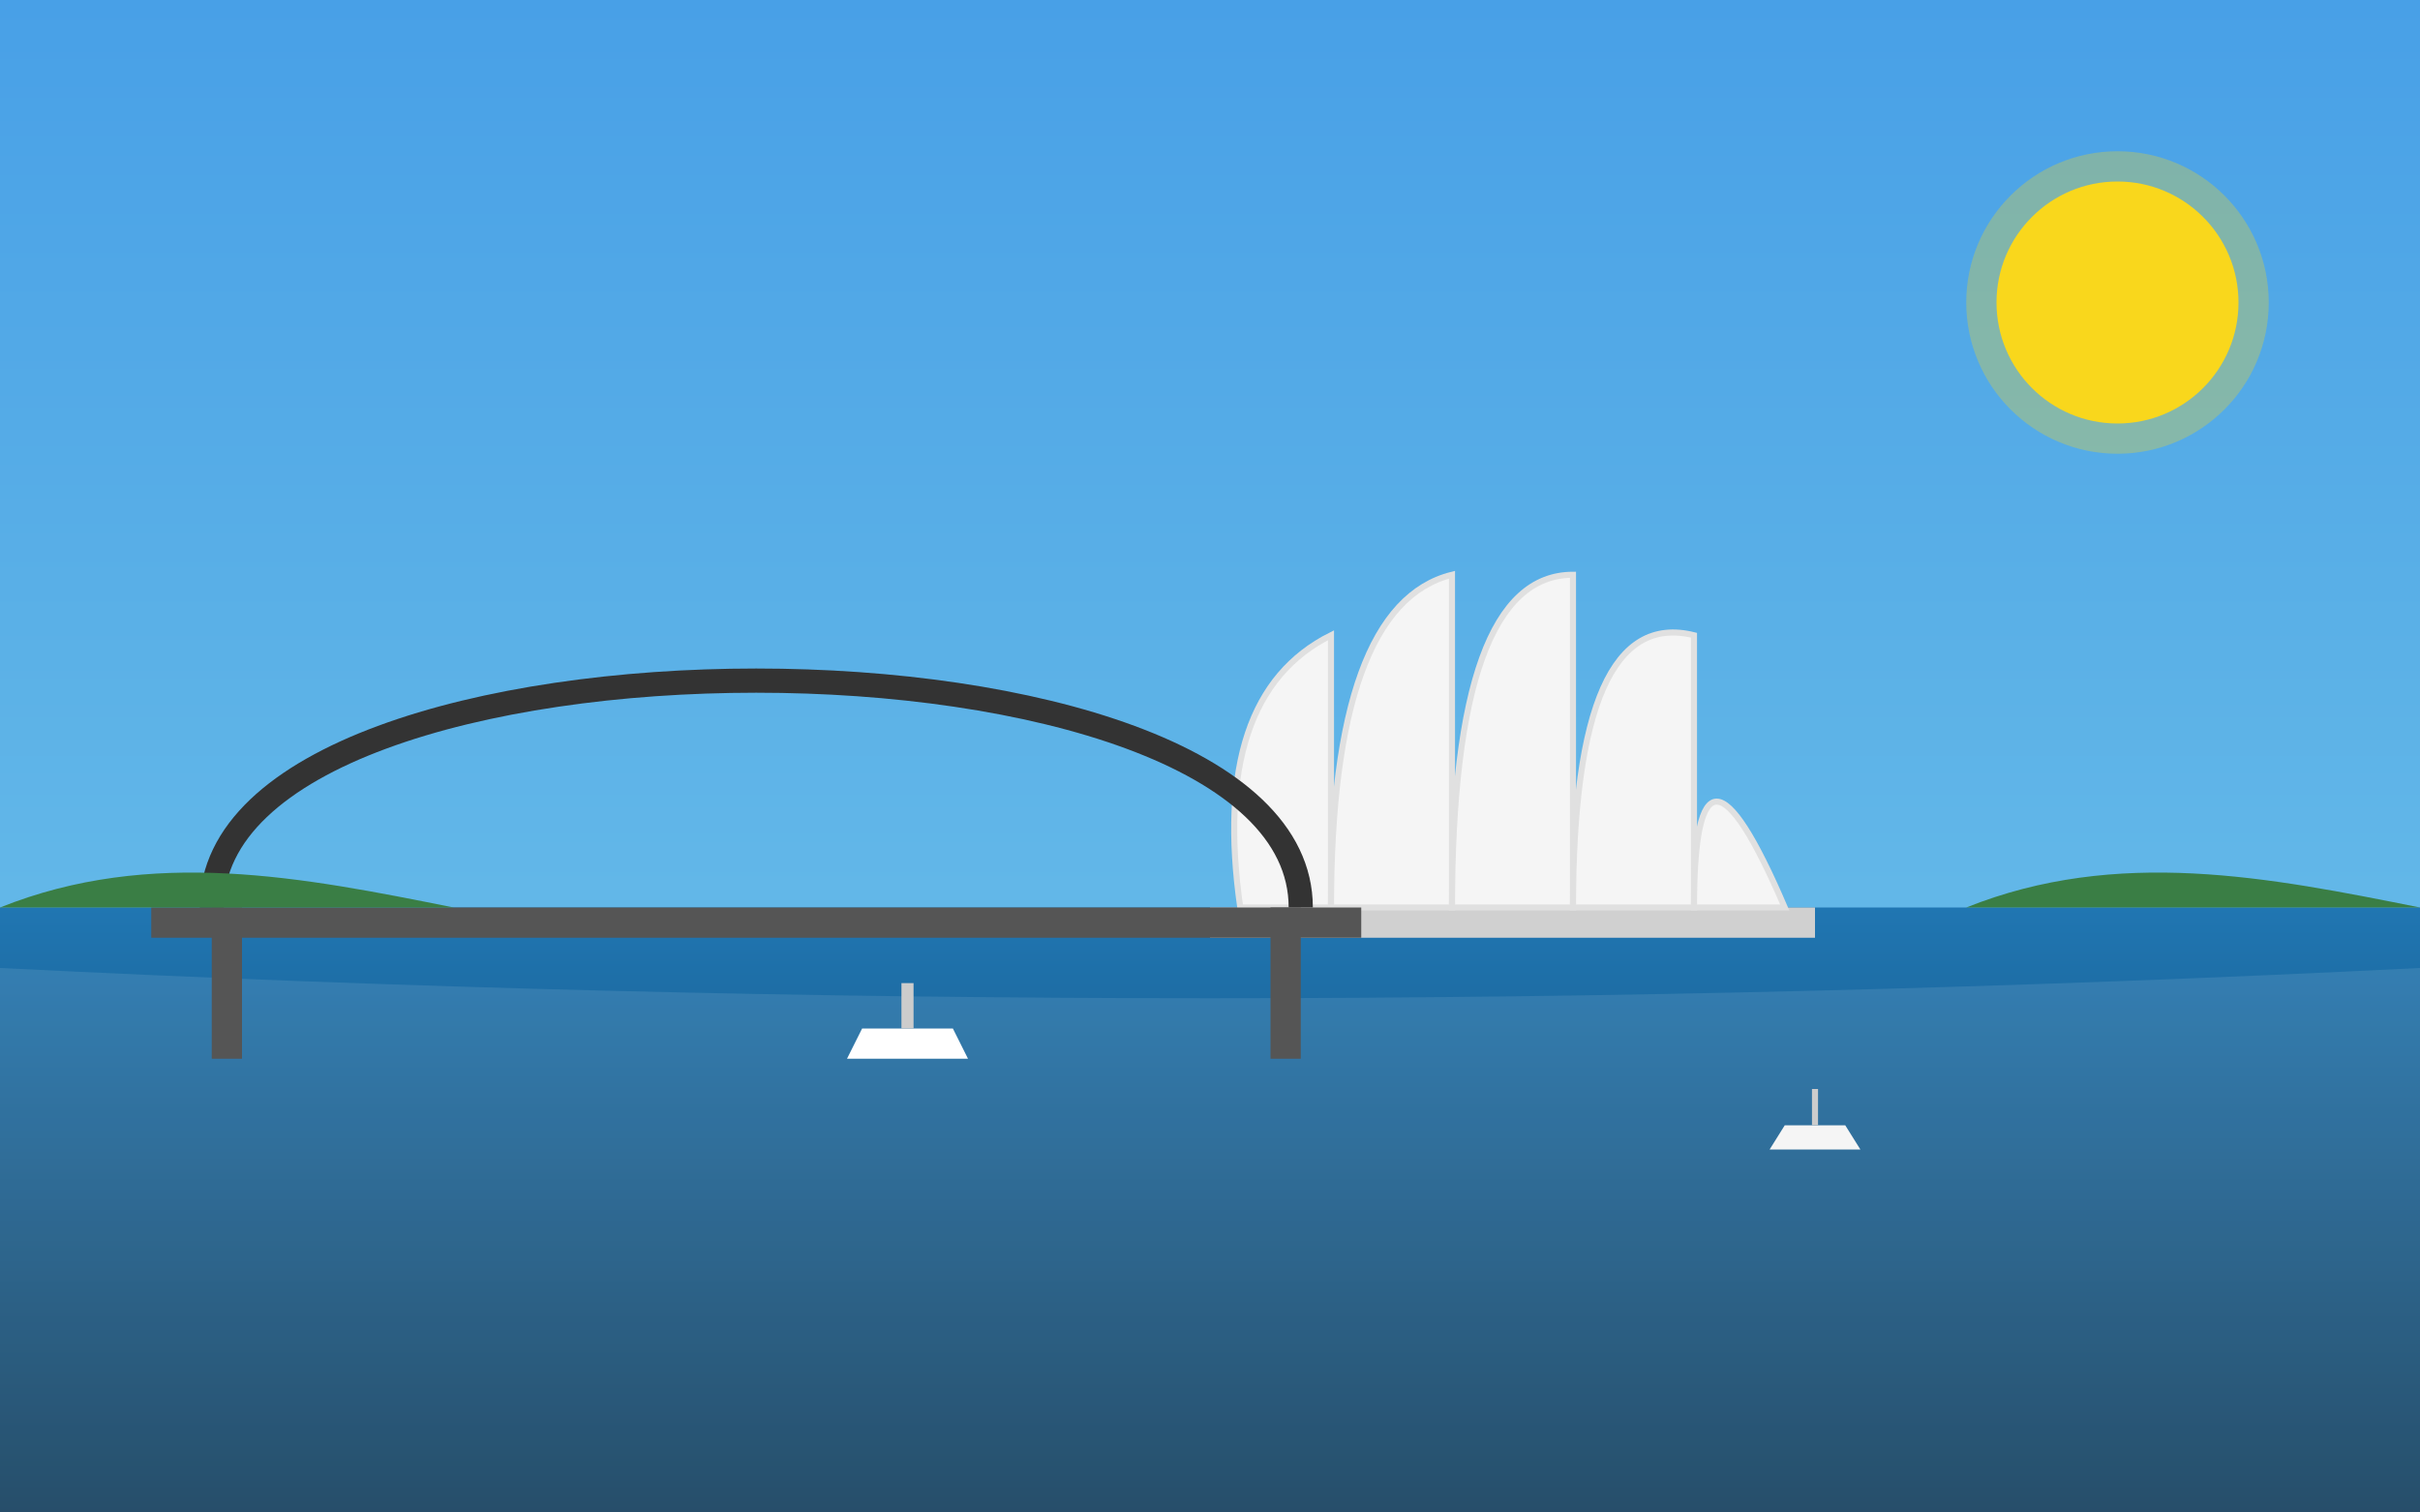
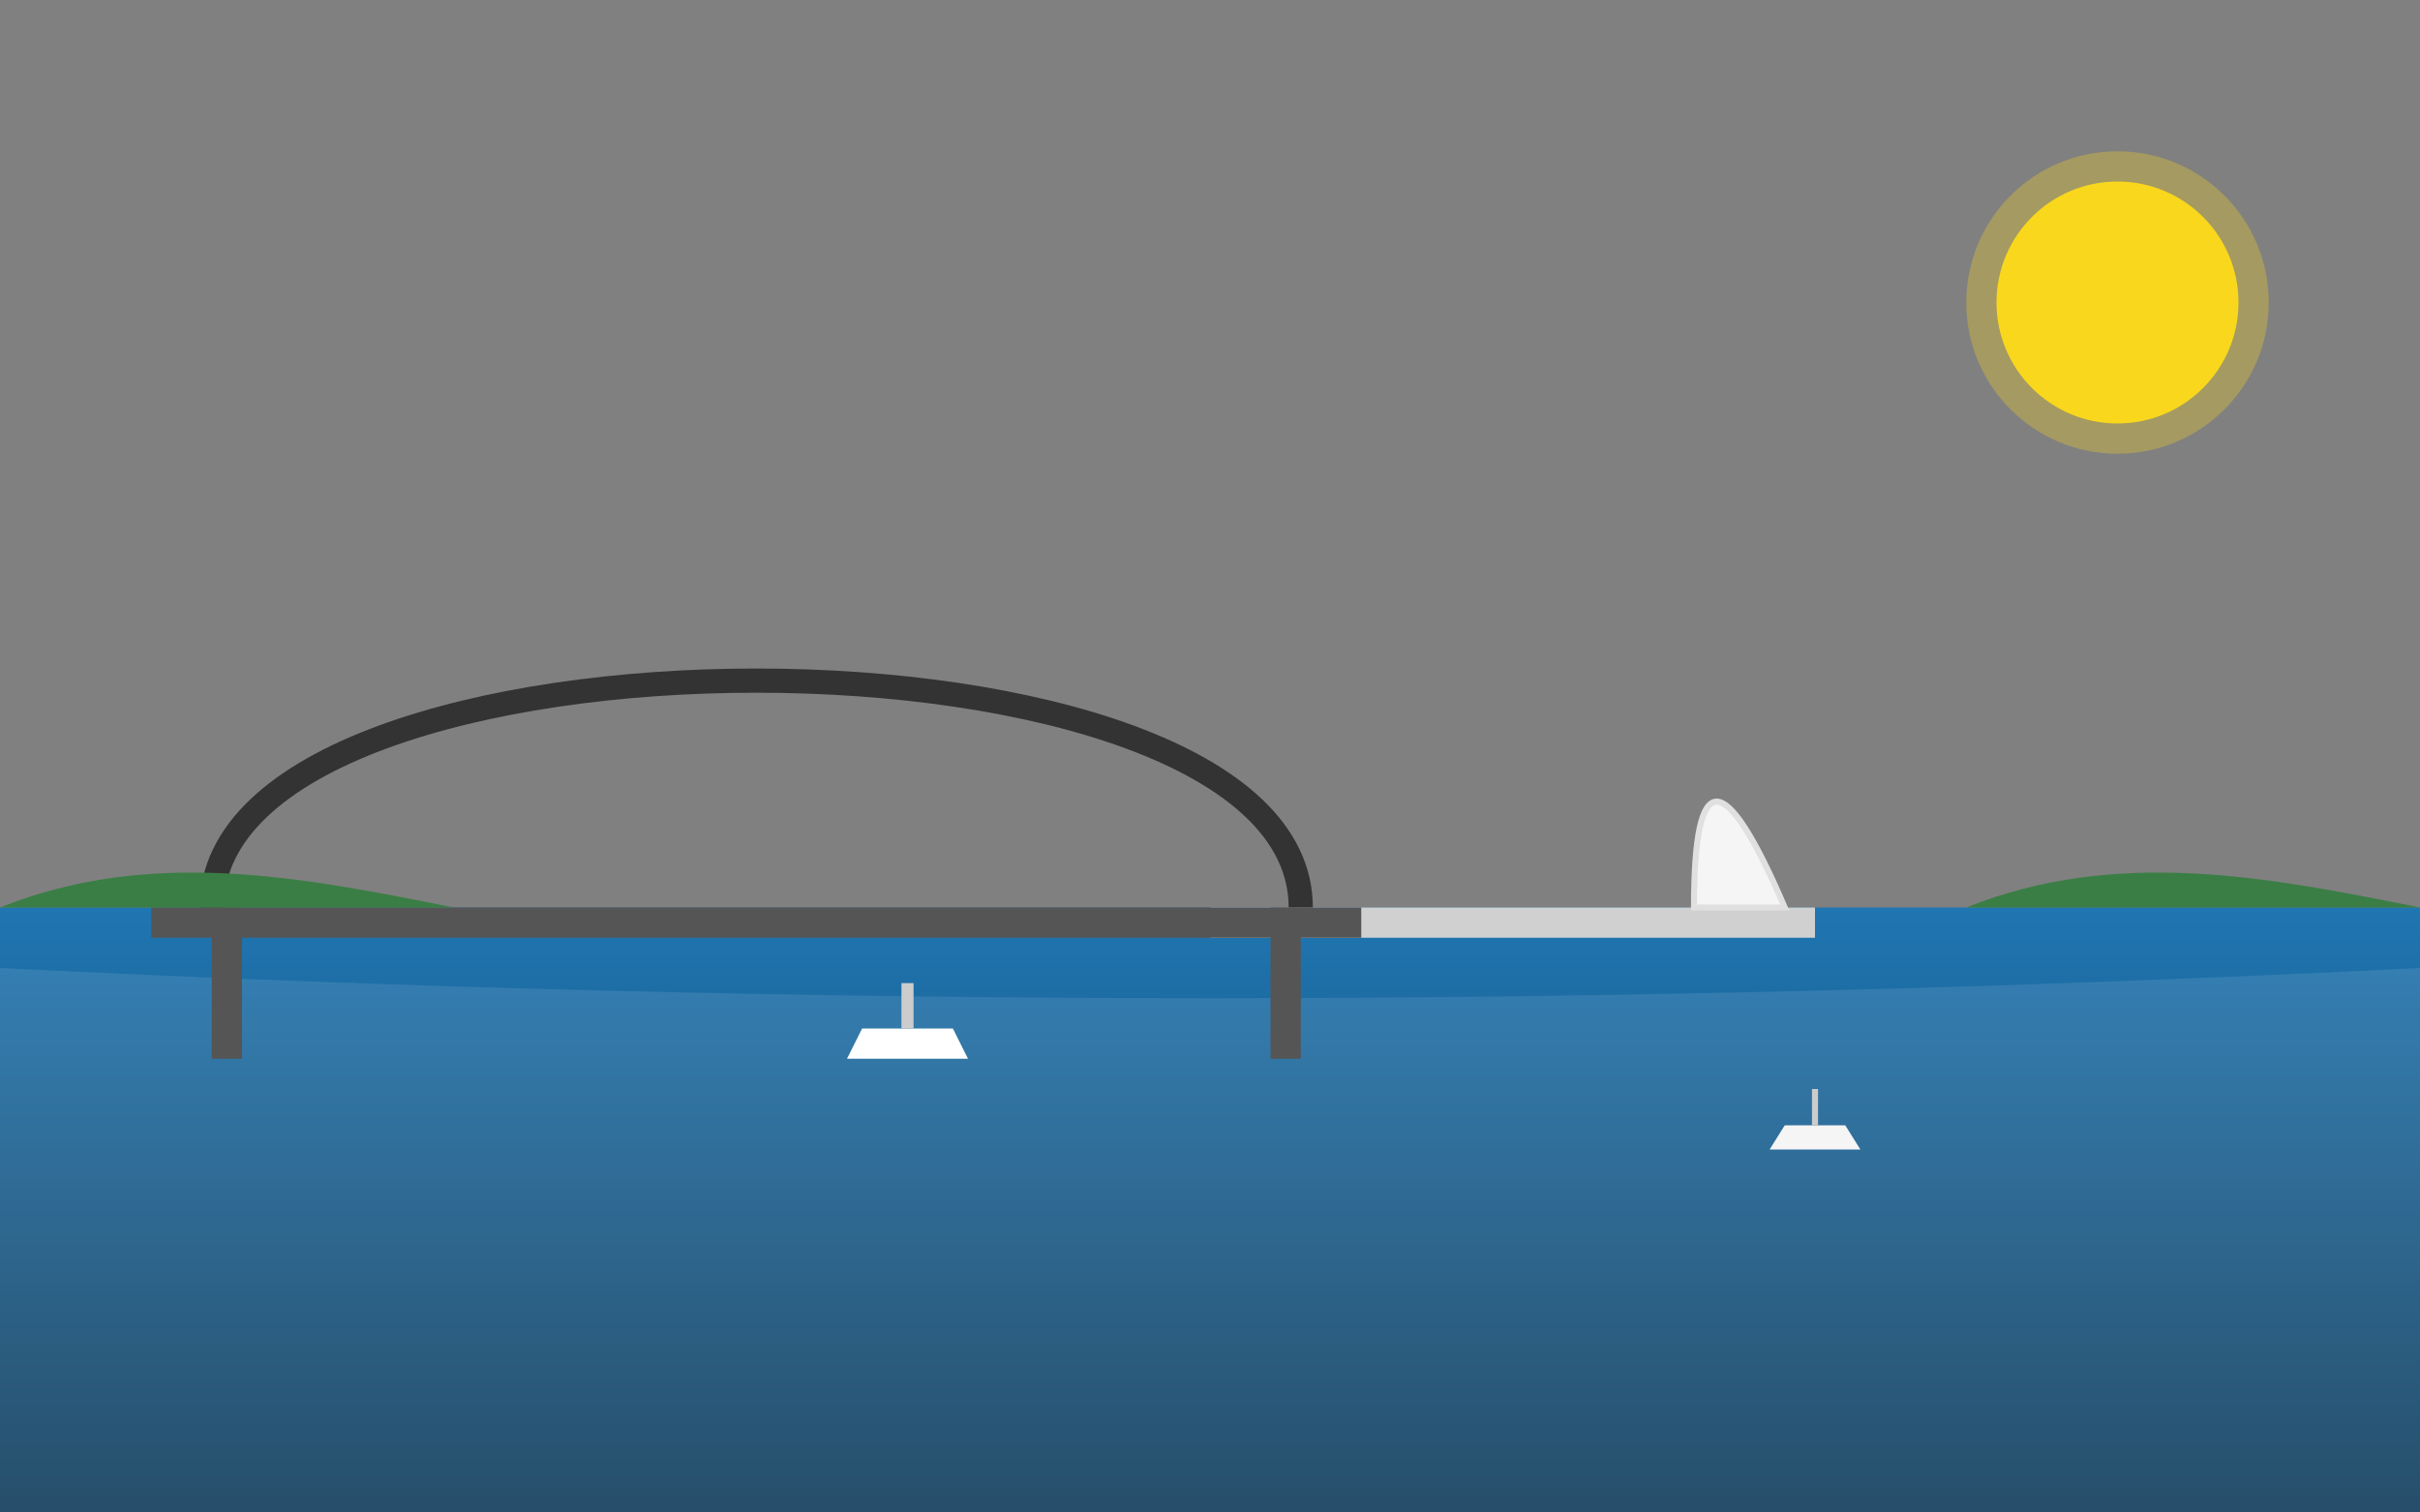
<svg xmlns="http://www.w3.org/2000/svg" viewBox="0 0 800 500" width="800" height="500">
  <rect x="0" y="0" width="800" height="500" fill="#808080" stroke="none" />
  <linearGradient id="skyGradient" x1="0%" y1="0%" x2="0%" y2="100%">
    <stop offset="0%" stop-color="#48a0e7" />
    <stop offset="100%" stop-color="#74c7e8" />
  </linearGradient>
-   <rect x="0" y="0" width="800" height="500" fill="url(#skyGradient)" />
  <linearGradient id="waterGradient" x1="0%" y1="0%" x2="0%" y2="100%">
    <stop offset="0%" stop-color="#2076b2" />
    <stop offset="100%" stop-color="#0f3b5a" />
  </linearGradient>
  <rect x="0" y="300" width="800" height="200" fill="url(#waterGradient)" />
  <path d="M0,320 Q400,340 800,320 L800,500 L0,500 Z" fill="#ffffff" fill-opacity="0.1" />
  <g transform="translate(500, 230)">
    <rect x="-100" y="70" width="200" height="10" fill="#d0d0d0" />
-     <path d="M-90,70 Q-100,0 -60,-20 Q-60,70 -60,70 Z" fill="#f5f5f5" stroke="#e0e0e0" stroke-width="2" />
-     <path d="M-60,70 Q-60,-30 -20,-40 Q-20,70 -20,70 Z" fill="#f5f5f5" stroke="#e0e0e0" stroke-width="2" />
-     <path d="M-20,70 Q-20,-40 20,-40 Q20,70 20,70 Z" fill="#f5f5f5" stroke="#e0e0e0" stroke-width="2" />
-     <path d="M20,70 Q20,-30 60,-20 Q60,70 60,70 Z" fill="#f5f5f5" stroke="#e0e0e0" stroke-width="2" />
    <path d="M60,70 Q60,0 90,70 Q90,70 90,70 Z" fill="#f5f5f5" stroke="#e0e0e0" stroke-width="2" />
  </g>
  <g transform="translate(250, 250)">
    <path d="M-180,50 C-180,-50 180,-50 180,50" fill="none" stroke="#333333" stroke-width="8" />
    <rect x="-200" y="50" width="400" height="10" fill="#555555" />
    <rect x="-180" y="50" width="10" height="50" fill="#555555" />
    <rect x="170" y="50" width="10" height="50" fill="#555555" />
  </g>
  <path d="M0,300 C50,280 100,290 150,300 L0,300 Z" fill="#3a7e45" />
  <path d="M650,300 C700,280 750,290 800,300 L800,300 Z" fill="#3a7e45" />
  <g transform="translate(300, 350)">
    <path d="M-20,0 L20,0 L15,-10 L-15,-10 Z" fill="#ffffff" />
    <rect x="-2" y="-25" width="4" height="15" fill="#cccccc" />
  </g>
  <g transform="translate(600, 380)">
    <path d="M-15,0 L15,0 L10,-8 L-10,-8 Z" fill="#f5f5f5" />
    <rect x="-1" y="-20" width="2" height="12" fill="#cccccc" />
  </g>
  <circle cx="700" cy="100" r="40" fill="#f9d71c" />
  <circle cx="700" cy="100" r="50" fill="#f9d71c" fill-opacity="0.3" />
</svg>